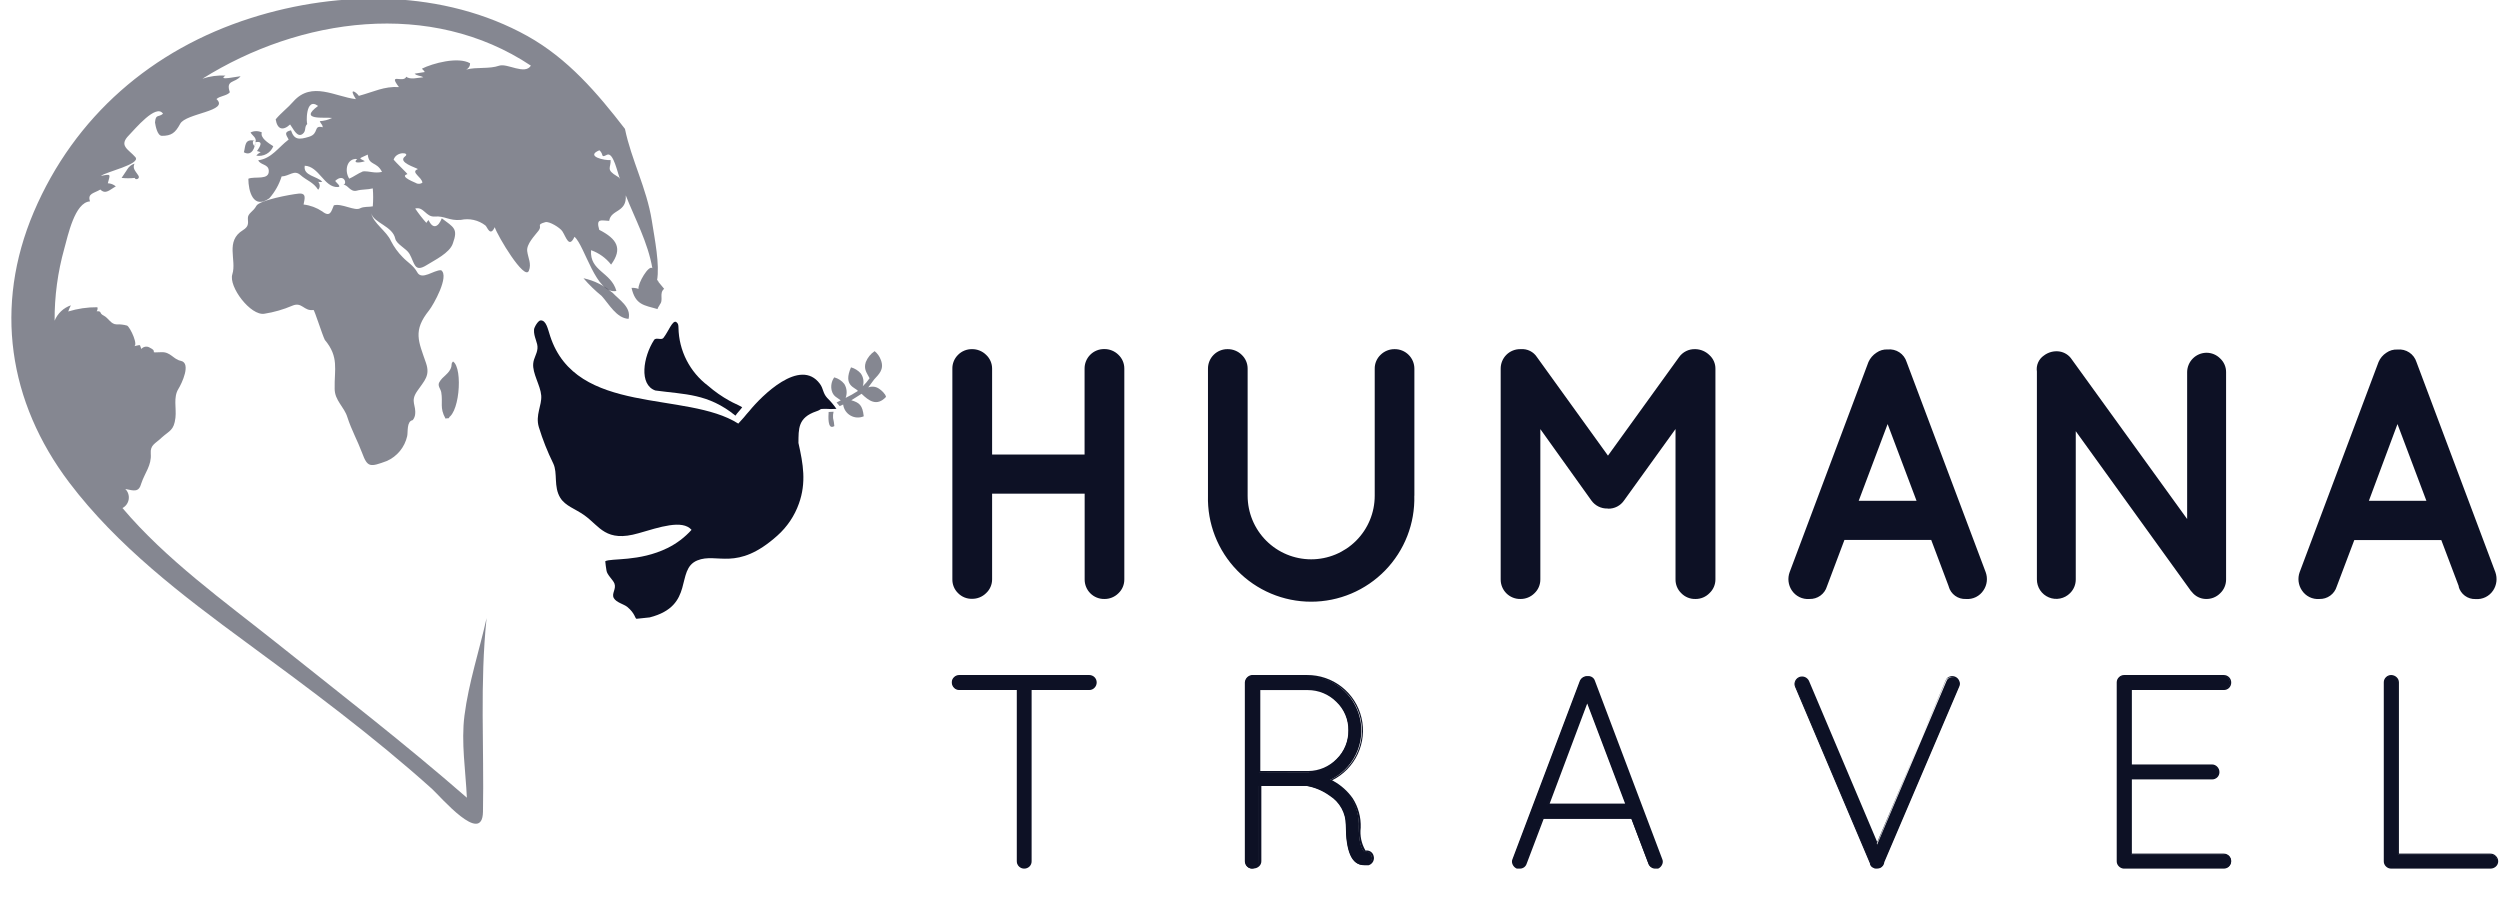
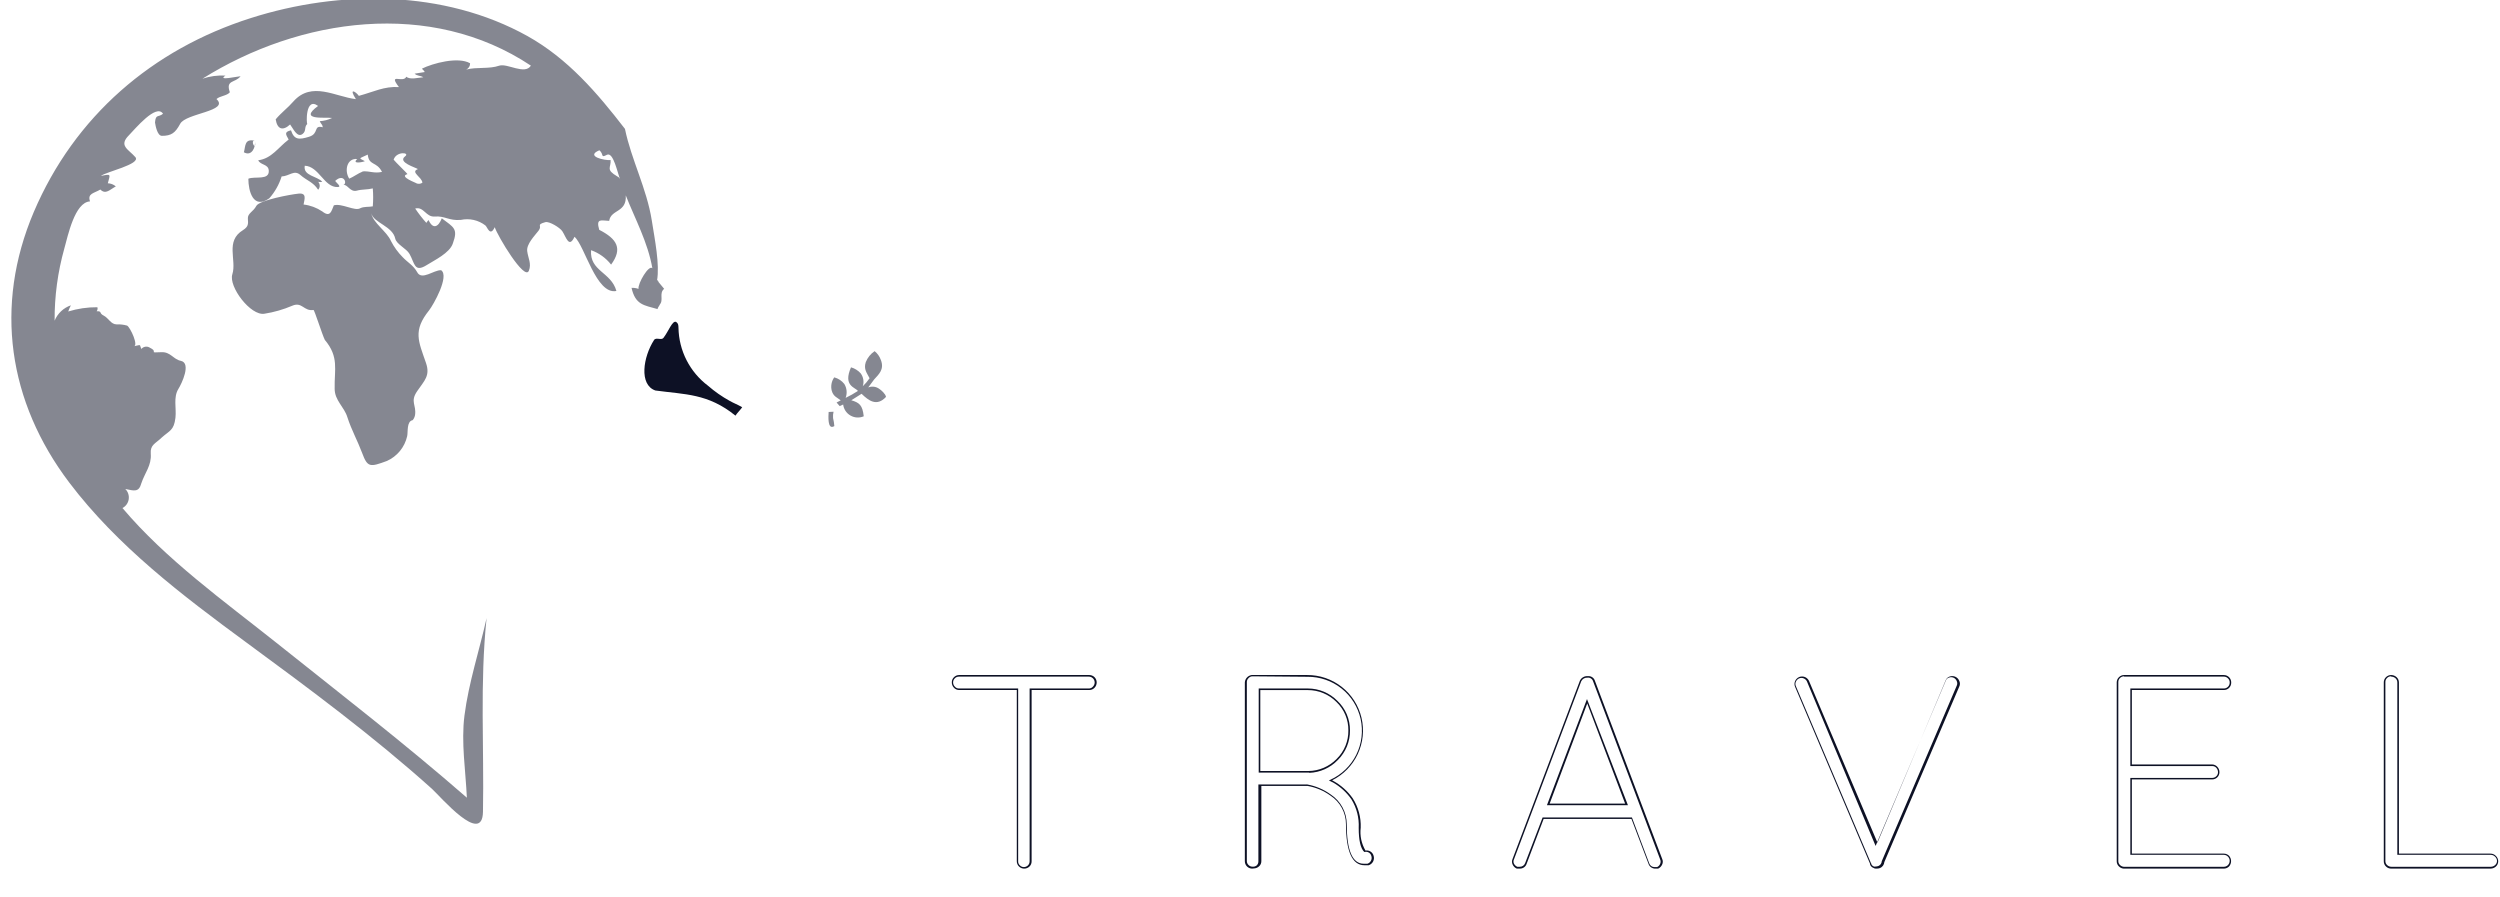
<svg xmlns="http://www.w3.org/2000/svg" width="312" height="112" viewBox="0 0 312 112" fill="none">
  <g clipPath="url(#clip0_1993_4580)">
-     <path d="M123.065 74.023C122.834 74.252 122.559 74.433 122.256 74.555C121.954 74.677 121.631 74.737 121.305 74.733C120.982 74.739 120.661 74.68 120.362 74.558C120.063 74.435 119.792 74.254 119.565 74.023C119.333 73.798 119.15 73.527 119.028 73.228C118.906 72.928 118.847 72.607 118.855 72.283V46.023C118.848 45.7 118.907 45.379 119.03 45.08C119.152 44.78 119.334 44.509 119.565 44.283C119.793 44.054 120.064 43.873 120.363 43.751C120.662 43.629 120.982 43.569 121.305 43.573C121.631 43.569 121.954 43.63 122.256 43.752C122.559 43.874 122.834 44.054 123.065 44.283C123.305 44.505 123.495 44.775 123.624 45.074C123.753 45.374 123.818 45.697 123.815 46.023V56.723H135.355V46.023C135.35 45.699 135.41 45.377 135.532 45.076C135.653 44.775 135.834 44.501 136.064 44.272C136.293 44.042 136.567 43.861 136.868 43.74C137.168 43.618 137.491 43.558 137.815 43.563C138.141 43.559 138.464 43.62 138.766 43.742C139.069 43.864 139.344 44.044 139.575 44.273C139.812 44.496 140.001 44.766 140.128 45.066C140.255 45.365 140.319 45.688 140.315 46.013V72.303C140.319 72.629 140.255 72.952 140.128 73.251C140.001 73.551 139.812 73.82 139.575 74.043C139.344 74.273 139.069 74.454 138.767 74.576C138.465 74.698 138.141 74.758 137.815 74.753C137.492 74.757 137.172 74.697 136.873 74.575C136.574 74.454 136.302 74.273 136.074 74.045C135.846 73.817 135.665 73.545 135.544 73.246C135.422 72.947 135.361 72.626 135.365 72.303V61.613H123.815V72.303C123.816 72.626 123.749 72.946 123.62 73.242C123.491 73.538 123.302 73.804 123.065 74.023ZM176.505 61.853C176.553 63.574 176.256 65.287 175.63 66.891C175.005 68.496 174.064 69.958 172.864 71.192C171.664 72.426 170.228 73.407 168.642 74.077C167.056 74.747 165.352 75.092 163.63 75.092C161.909 75.092 160.204 74.747 158.619 74.077C157.033 73.407 155.597 72.426 154.397 71.192C153.196 69.958 152.256 68.496 151.63 66.891C151.005 65.287 150.707 63.574 150.755 61.853V46.023C150.751 45.701 150.812 45.38 150.934 45.081C151.055 44.782 151.236 44.51 151.464 44.282C151.692 44.054 151.964 43.873 152.263 43.752C152.562 43.63 152.882 43.569 153.205 43.573C153.531 43.569 153.854 43.63 154.156 43.752C154.459 43.874 154.734 44.054 154.965 44.283C155.202 44.506 155.391 44.776 155.518 45.076C155.645 45.375 155.709 45.698 155.705 46.023V61.873C155.705 63.977 156.541 65.994 158.028 67.481C159.515 68.968 161.532 69.803 163.635 69.803C165.738 69.803 167.755 68.968 169.243 67.481C170.73 65.994 171.565 63.977 171.565 61.873V46.023C171.559 45.699 171.621 45.376 171.747 45.077C171.873 44.777 172.059 44.507 172.295 44.283C172.527 44.054 172.802 43.874 173.104 43.752C173.406 43.63 173.73 43.569 174.055 43.573C174.378 43.571 174.698 43.632 174.997 43.754C175.296 43.876 175.568 44.057 175.797 44.285C176.026 44.512 176.207 44.783 176.331 45.082C176.454 45.38 176.517 45.7 176.515 46.023V61.873L176.505 61.853ZM200.695 63.463H200.605C200.216 63.472 199.83 63.385 199.482 63.211C199.133 63.036 198.832 62.78 198.605 62.463L192.235 53.553V72.303C192.239 72.629 192.175 72.952 192.048 73.251C191.921 73.551 191.732 73.82 191.495 74.043C191.264 74.273 190.989 74.454 190.687 74.576C190.385 74.698 190.061 74.758 189.735 74.753C189.412 74.757 189.092 74.697 188.793 74.575C188.494 74.454 188.222 74.273 187.994 74.045C187.766 73.817 187.585 73.545 187.464 73.246C187.342 72.947 187.281 72.626 187.285 72.303V46.023C187.281 45.701 187.342 45.38 187.464 45.081C187.585 44.782 187.766 44.51 187.994 44.282C188.222 44.054 188.494 43.873 188.793 43.752C189.092 43.63 189.412 43.569 189.735 43.573H189.815C190.208 43.545 190.601 43.623 190.953 43.799C191.304 43.975 191.602 44.242 191.815 44.573L200.675 56.863L209.545 44.573C209.77 44.254 210.07 43.996 210.419 43.822C210.768 43.647 211.155 43.562 211.545 43.573H211.595C212.257 43.593 212.887 43.865 213.355 44.333C213.589 44.548 213.774 44.81 213.9 45.101C214.026 45.392 214.089 45.706 214.085 46.023V72.303C214.087 72.623 214.023 72.94 213.897 73.234C213.772 73.528 213.587 73.793 213.355 74.013C213.128 74.25 212.854 74.438 212.552 74.565C212.249 74.692 211.924 74.757 211.595 74.753C211.264 74.762 210.935 74.702 210.628 74.576C210.322 74.451 210.045 74.262 209.815 74.023C209.583 73.798 209.4 73.527 209.278 73.228C209.156 72.928 209.097 72.607 209.105 72.283V53.543L202.685 62.453C202.466 62.777 202.168 63.041 201.821 63.221C201.473 63.401 201.087 63.491 200.695 63.483V63.463ZM243.195 73.173L241.015 67.383H230.185L228.005 73.173C227.868 73.643 227.578 74.053 227.181 74.339C226.785 74.625 226.304 74.771 225.815 74.753C225.383 74.787 224.949 74.704 224.56 74.512C224.171 74.32 223.841 74.027 223.605 73.663C223.39 73.334 223.255 72.96 223.209 72.569C223.164 72.179 223.211 71.783 223.345 71.413L233.185 45.173C233.4 44.699 233.747 44.296 234.185 44.013C234.593 43.724 235.087 43.583 235.585 43.613C236.098 43.56 236.614 43.687 237.044 43.971C237.475 44.256 237.793 44.681 237.945 45.173L247.815 71.413C247.95 71.783 247.996 72.18 247.949 72.571C247.902 72.962 247.764 73.336 247.545 73.663C247.311 74.027 246.983 74.321 246.596 74.513C246.209 74.704 245.776 74.788 245.345 74.753C244.863 74.777 244.387 74.636 243.996 74.352C243.605 74.068 243.322 73.659 243.195 73.193V73.173ZM231.965 62.503H239.185L235.575 52.923L231.965 62.503ZM259.055 53.813V72.303C259.057 72.623 258.996 72.94 258.874 73.235C258.752 73.53 258.572 73.798 258.345 74.023C258.007 74.365 257.574 74.599 257.102 74.694C256.63 74.788 256.141 74.741 255.697 74.556C255.252 74.371 254.873 74.058 254.607 73.657C254.342 73.256 254.202 72.785 254.205 72.303V46.373C254.147 45.992 254.198 45.602 254.352 45.248C254.506 44.894 254.757 44.591 255.075 44.373C255.347 44.164 255.658 44.012 255.989 43.924C256.32 43.837 256.666 43.816 257.005 43.863C257.322 43.909 257.624 44.022 257.894 44.195C258.163 44.367 258.392 44.595 258.565 44.863L272.955 64.773V46.423C272.966 45.788 273.223 45.182 273.673 44.734C274.123 44.286 274.73 44.031 275.365 44.023C275.683 44.023 275.998 44.085 276.292 44.207C276.585 44.329 276.851 44.508 277.075 44.733C277.31 44.95 277.497 45.213 277.624 45.506C277.752 45.798 277.817 46.114 277.815 46.433V72.303C277.819 72.629 277.755 72.952 277.628 73.251C277.501 73.551 277.312 73.82 277.075 74.043C276.845 74.275 276.571 74.457 276.268 74.579C275.966 74.701 275.641 74.76 275.315 74.753C274.97 74.75 274.631 74.668 274.323 74.514C274.014 74.36 273.745 74.137 273.535 73.863C273.448 73.785 273.374 73.694 273.315 73.593L259.055 53.813ZM306.865 73.193L304.675 67.403H293.815L291.625 73.193C291.487 73.655 291.2 74.058 290.81 74.34C290.419 74.622 289.947 74.767 289.465 74.753C289.034 74.788 288.602 74.704 288.215 74.513C287.827 74.321 287.499 74.027 287.265 73.663C287.048 73.335 286.911 72.961 286.864 72.57C286.817 72.18 286.862 71.784 286.995 71.413L296.845 45.173C297.047 44.702 297.385 44.302 297.815 44.023C298.222 43.733 298.716 43.592 299.215 43.623C299.728 43.572 300.243 43.7 300.673 43.984C301.103 44.268 301.421 44.692 301.575 45.183L311.425 71.423C311.554 71.794 311.597 72.19 311.551 72.58C311.504 72.97 311.369 73.344 311.155 73.673C310.919 74.037 310.589 74.33 310.2 74.522C309.811 74.714 309.378 74.797 308.945 74.763C308.469 74.78 308.001 74.635 307.618 74.351C307.235 74.068 306.959 73.663 306.835 73.203L306.865 73.193ZM295.635 62.503H302.815L299.205 52.923L295.635 62.503ZM126.965 107.503V86.023H119.675C119.566 86.024 119.457 86.001 119.357 85.956C119.257 85.911 119.168 85.846 119.095 85.763C119.016 85.685 118.954 85.592 118.913 85.488C118.872 85.385 118.852 85.275 118.855 85.163C118.851 85.055 118.87 84.947 118.912 84.847C118.953 84.747 119.016 84.657 119.095 84.583C119.17 84.505 119.26 84.444 119.36 84.403C119.46 84.361 119.567 84.341 119.675 84.343H135.905C136.015 84.341 136.123 84.362 136.225 84.403C136.326 84.444 136.418 84.506 136.495 84.583C136.575 84.657 136.637 84.747 136.679 84.847C136.72 84.947 136.74 85.055 136.735 85.163C136.737 85.387 136.651 85.603 136.495 85.763C136.422 85.847 136.331 85.913 136.229 85.958C136.127 86.003 136.017 86.025 135.905 86.023H128.625V107.483C128.624 107.701 128.538 107.909 128.385 108.063C128.27 108.18 128.122 108.26 127.961 108.293C127.8 108.326 127.633 108.31 127.481 108.248C127.329 108.186 127.199 108.08 127.107 107.944C127.015 107.808 126.966 107.648 126.965 107.483V107.503ZM170.165 107.953C168.692 107.953 167.955 106.287 167.955 102.953C167.953 102.229 167.768 101.517 167.419 100.883C167.07 100.249 166.566 99.712 165.955 99.323C165.096 98.695 164.104 98.271 163.055 98.083C163.033 98.076 163.008 98.076 162.985 98.083H157.115V107.563C157.119 107.674 157.098 107.783 157.053 107.884C157.008 107.984 156.94 108.073 156.855 108.143C156.776 108.222 156.683 108.283 156.58 108.324C156.477 108.365 156.366 108.386 156.255 108.383C156.146 108.387 156.036 108.368 155.935 108.326C155.833 108.285 155.741 108.223 155.665 108.143C155.512 107.989 155.426 107.781 155.425 107.563V85.163C155.426 84.957 155.509 84.759 155.655 84.613C155.794 84.463 155.982 84.367 156.185 84.343H163.095C164.643 84.35 166.143 84.882 167.349 85.853C168.555 86.824 169.395 88.175 169.732 89.686C170.069 91.197 169.883 92.778 169.204 94.169C168.525 95.56 167.394 96.68 165.995 97.343L166.335 97.513C167.259 98.039 168.052 98.768 168.655 99.643C169.328 100.727 169.652 101.99 169.585 103.263C169.585 104.793 169.805 105.773 170.245 106.263C170.441 106.22 170.646 106.252 170.819 106.355C170.992 106.457 171.119 106.621 171.175 106.813C171.214 106.921 171.23 107.035 171.224 107.149C171.217 107.263 171.187 107.375 171.135 107.477C171.084 107.579 171.012 107.669 170.924 107.743C170.836 107.816 170.735 107.871 170.625 107.903H170.555H170.205L170.165 107.953ZM163.255 96.383C164.606 96.34 165.886 95.765 166.815 94.783C167.296 94.31 167.675 93.745 167.931 93.121C168.187 92.497 168.315 91.828 168.305 91.153C168.32 90.478 168.196 89.808 167.939 89.183C167.683 88.558 167.3 87.993 166.815 87.523C166.336 87.039 165.764 86.656 165.134 86.398C164.503 86.14 163.827 86.013 163.145 86.023H157.145V96.363L163.255 96.383ZM206.815 108.273H206.495C206.322 108.286 206.15 108.239 206.006 108.141C205.863 108.043 205.757 107.899 205.705 107.733L203.565 102.083H192.565L190.425 107.733C190.374 107.899 190.268 108.043 190.124 108.141C189.981 108.239 189.809 108.286 189.635 108.273H189.325C189.117 108.183 188.95 108.019 188.855 107.813C188.806 107.714 188.78 107.604 188.78 107.493C188.78 107.382 188.806 107.273 188.855 107.173L197.245 84.953C197.321 84.79 197.444 84.653 197.6 84.561C197.756 84.47 197.935 84.429 198.115 84.443C198.286 84.424 198.458 84.464 198.602 84.557C198.746 84.65 198.853 84.79 198.905 84.953L207.295 107.173C207.345 107.273 207.37 107.382 207.37 107.493C207.37 107.604 207.345 107.714 207.295 107.813C207.25 107.918 207.184 108.013 207.102 108.092C207.019 108.171 206.922 108.232 206.815 108.273ZM198.075 87.563L193.165 100.433H202.945L198.075 87.563ZM234.505 108.243C234.376 108.284 234.241 108.304 234.105 108.303C234.014 108.312 233.923 108.291 233.845 108.243C233.749 108.212 233.662 108.159 233.591 108.088C233.52 108.016 233.467 107.929 233.435 107.833C233.435 107.833 233.435 107.833 233.435 107.763L224.075 85.683C224.031 85.583 224.008 85.474 224.008 85.363C224.008 85.253 224.031 85.144 224.075 85.043C224.162 84.835 224.327 84.67 224.535 84.584C224.743 84.497 224.977 84.497 225.185 84.583C225.38 84.658 225.538 84.805 225.625 84.993L234.265 105.403L242.925 84.993C242.961 84.893 243.019 84.802 243.095 84.728C243.172 84.653 243.264 84.597 243.365 84.563C243.572 84.485 243.802 84.492 244.004 84.581C244.206 84.671 244.365 84.837 244.445 85.043C244.49 85.144 244.513 85.253 244.513 85.363C244.513 85.474 244.49 85.583 244.445 85.683L235.085 107.593C235.078 107.742 235.03 107.886 234.945 108.008C234.86 108.13 234.742 108.225 234.605 108.283L234.505 108.243ZM264.235 107.483V85.163C264.236 84.946 264.322 84.738 264.475 84.583C264.551 84.504 264.643 84.442 264.745 84.4C264.846 84.359 264.956 84.34 265.065 84.343H277.495C277.66 84.348 277.82 84.4 277.956 84.493C278.092 84.587 278.198 84.718 278.26 84.871C278.323 85.024 278.34 85.191 278.308 85.353C278.277 85.515 278.2 85.665 278.085 85.783C277.927 85.937 277.716 86.023 277.495 86.023H265.955V95.503H276.075C276.186 95.503 276.296 95.526 276.398 95.57C276.5 95.615 276.591 95.681 276.665 95.763C276.821 95.924 276.907 96.14 276.905 96.363C276.909 96.472 276.889 96.579 276.848 96.679C276.807 96.779 276.744 96.869 276.665 96.943C276.507 97.097 276.296 97.183 276.075 97.183H265.955V106.633H277.525C277.643 106.621 277.761 106.633 277.874 106.669C277.986 106.705 278.09 106.764 278.177 106.843C278.265 106.922 278.336 107.018 278.384 107.126C278.432 107.234 278.457 107.35 278.457 107.468C278.457 107.586 278.432 107.703 278.384 107.811C278.336 107.919 278.265 108.015 278.177 108.094C278.09 108.173 277.986 108.232 277.874 108.268C277.761 108.304 277.643 108.316 277.525 108.303H265.025C264.825 108.283 264.638 108.195 264.495 108.053C264.347 107.901 264.264 107.696 264.265 107.483H264.235ZM310.825 108.303H298.425C298.309 108.306 298.194 108.282 298.088 108.233C297.983 108.185 297.889 108.113 297.815 108.023C297.736 107.95 297.673 107.86 297.632 107.76C297.59 107.66 297.571 107.552 297.575 107.443V85.163C297.571 85.055 297.59 84.947 297.632 84.847C297.673 84.747 297.736 84.657 297.815 84.583C297.891 84.504 297.983 84.441 298.084 84.4C298.186 84.358 298.296 84.339 298.405 84.343C298.629 84.341 298.845 84.428 299.005 84.583C299.087 84.656 299.153 84.745 299.198 84.845C299.243 84.945 299.266 85.054 299.265 85.163V106.633H310.815C310.927 106.632 311.038 106.653 311.141 106.696C311.244 106.739 311.338 106.803 311.415 106.883C311.499 106.959 311.565 107.052 311.61 107.155C311.655 107.259 311.677 107.371 311.675 107.483C311.679 107.594 311.658 107.703 311.613 107.804C311.568 107.904 311.5 107.993 311.415 108.063C311.337 108.142 311.243 108.205 311.14 108.246C311.037 108.287 310.926 108.307 310.815 108.303H310.825Z" fill="#0D1125" />
    <path d="M189.686 108.403H189.636H189.296C189.064 108.305 188.879 108.123 188.776 107.893C188.722 107.781 188.693 107.658 188.693 107.533C188.693 107.409 188.722 107.286 188.776 107.173L197.166 84.963C197.252 84.775 197.394 84.618 197.573 84.514C197.752 84.41 197.959 84.365 198.166 84.383C198.357 84.363 198.549 84.41 198.709 84.516C198.87 84.622 198.989 84.78 199.046 84.963L207.436 107.183C207.49 107.294 207.519 107.415 207.519 107.538C207.519 107.662 207.49 107.783 207.436 107.893C207.337 108.119 207.159 108.301 206.936 108.403H206.616C206.419 108.414 206.225 108.359 206.064 108.247C205.902 108.135 205.783 107.971 205.726 107.783L203.606 102.203H192.646L190.526 107.793C190.47 107.972 190.358 108.128 190.207 108.237C190.055 108.347 189.873 108.406 189.686 108.403ZM189.356 108.173H189.656C189.807 108.179 189.956 108.135 190.081 108.049C190.205 107.962 190.298 107.837 190.346 107.693L192.516 102.023H203.666L205.816 107.723C205.858 107.863 205.944 107.986 206.061 108.075C206.177 108.163 206.319 108.211 206.466 108.213H206.516H206.806C206.979 108.134 207.115 107.991 207.186 107.813C207.225 107.725 207.246 107.63 207.246 107.533C207.246 107.437 207.225 107.341 207.186 107.253L198.816 85.023C198.772 84.877 198.677 84.752 198.549 84.669C198.42 84.587 198.267 84.553 198.116 84.573C197.955 84.56 197.795 84.596 197.655 84.676C197.516 84.757 197.404 84.878 197.336 85.023L188.946 107.243C188.903 107.329 188.881 107.423 188.881 107.518C188.881 107.614 188.903 107.708 188.946 107.793C189.036 107.962 189.18 108.096 189.356 108.173ZM127.806 108.403C127.565 108.402 127.335 108.305 127.166 108.133C127.079 108.049 127.011 107.948 126.964 107.836C126.918 107.724 126.895 107.604 126.896 107.483V86.113H119.696C119.573 86.114 119.452 86.088 119.34 86.038C119.228 85.988 119.127 85.915 119.046 85.823C118.875 85.646 118.782 85.409 118.786 85.163C118.782 85.042 118.804 84.921 118.85 84.809C118.897 84.697 118.967 84.596 119.056 84.513C119.141 84.426 119.244 84.357 119.358 84.31C119.471 84.264 119.593 84.241 119.716 84.243H135.936C136.057 84.242 136.178 84.265 136.291 84.311C136.404 84.356 136.506 84.424 136.593 84.509C136.679 84.595 136.748 84.697 136.795 84.809C136.841 84.921 136.866 85.042 136.866 85.163C136.867 85.287 136.844 85.41 136.798 85.525C136.751 85.64 136.683 85.745 136.596 85.833C136.513 85.923 136.412 85.994 136.3 86.043C136.188 86.091 136.068 86.115 135.946 86.113H128.746V107.483C128.749 107.606 128.727 107.728 128.68 107.842C128.634 107.956 128.564 108.058 128.476 108.143C128.299 108.314 128.061 108.407 127.816 108.403H127.806ZM126.966 85.923H127.066V107.483C127.06 107.579 127.077 107.674 127.113 107.762C127.149 107.85 127.205 107.929 127.276 107.993C127.339 108.063 127.416 108.118 127.503 108.156C127.589 108.194 127.682 108.213 127.776 108.213C127.966 108.211 128.148 108.136 128.286 108.003C128.354 107.935 128.407 107.854 128.443 107.765C128.479 107.675 128.497 107.58 128.496 107.483V85.923H135.876C135.974 85.927 136.072 85.908 136.162 85.868C136.252 85.829 136.332 85.769 136.396 85.693C136.536 85.553 136.615 85.362 136.616 85.163C136.614 85.068 136.594 84.973 136.556 84.885C136.518 84.797 136.463 84.717 136.395 84.65C136.326 84.583 136.245 84.531 136.156 84.495C136.067 84.46 135.971 84.442 135.876 84.443H119.666C119.572 84.442 119.48 84.459 119.393 84.496C119.307 84.532 119.23 84.585 119.166 84.653C119.096 84.719 119.041 84.798 119.003 84.886C118.965 84.973 118.946 85.068 118.946 85.163C118.946 85.362 119.025 85.553 119.166 85.693C119.228 85.766 119.304 85.823 119.391 85.863C119.477 85.903 119.571 85.923 119.666 85.923H126.966ZM277.546 108.403H265.026C264.797 108.384 264.583 108.281 264.426 108.113C264.342 108.032 264.275 107.934 264.231 107.825C264.186 107.717 264.164 107.601 264.166 107.483V85.163C264.166 85.042 264.191 84.921 264.239 84.81C264.287 84.698 264.357 84.597 264.446 84.513C264.53 84.427 264.631 84.358 264.743 84.311C264.855 84.265 264.975 84.242 265.096 84.243H277.526C277.649 84.242 277.771 84.266 277.885 84.312C278 84.359 278.103 84.429 278.19 84.516C278.277 84.604 278.345 84.708 278.391 84.823C278.436 84.938 278.458 85.06 278.456 85.183C278.458 85.308 278.436 85.431 278.389 85.546C278.343 85.661 278.273 85.766 278.186 85.853C278.101 85.937 278.001 86.003 277.892 86.047C277.782 86.092 277.664 86.114 277.546 86.113H266.056V95.403H276.056C276.18 95.402 276.303 95.428 276.417 95.478C276.53 95.528 276.632 95.601 276.716 95.693C276.803 95.782 276.871 95.886 276.918 96.001C276.964 96.117 276.987 96.24 276.986 96.363C276.987 96.484 276.964 96.605 276.918 96.716C276.871 96.828 276.802 96.929 276.716 97.013C276.539 97.184 276.301 97.277 276.056 97.273H266.056V106.533H277.536C277.656 106.533 277.776 106.557 277.888 106.603C277.999 106.649 278.101 106.718 278.186 106.803C278.349 106.987 278.439 107.223 278.439 107.468C278.439 107.714 278.349 107.95 278.186 108.133C278.016 108.305 277.786 108.402 277.546 108.403ZM265.086 84.403C264.991 84.403 264.897 84.421 264.809 84.457C264.722 84.493 264.642 84.546 264.576 84.613C264.507 84.679 264.454 84.759 264.417 84.847C264.381 84.934 264.364 85.029 264.366 85.123V107.453C264.363 107.545 264.38 107.635 264.414 107.719C264.449 107.804 264.5 107.88 264.566 107.943C264.69 108.074 264.856 108.156 265.036 108.173H277.546C277.734 108.172 277.913 108.097 278.046 107.963C278.186 107.823 278.265 107.632 278.266 107.433C278.267 107.335 278.248 107.237 278.21 107.146C278.172 107.055 278.116 106.972 278.046 106.903C277.98 106.834 277.901 106.779 277.813 106.741C277.726 106.703 277.631 106.683 277.536 106.683H265.866V97.083H276.096C276.284 97.082 276.463 97.007 276.596 96.873C276.665 96.808 276.719 96.729 276.756 96.641C276.792 96.553 276.809 96.459 276.806 96.363C276.808 96.163 276.732 95.97 276.596 95.823C276.53 95.751 276.45 95.694 276.36 95.656C276.27 95.618 276.173 95.6 276.076 95.603H265.866V85.923H277.546C277.642 85.922 277.736 85.902 277.824 85.864C277.912 85.826 277.992 85.771 278.059 85.703C278.126 85.634 278.178 85.553 278.214 85.464C278.249 85.374 278.267 85.279 278.266 85.183C278.27 85.084 278.252 84.986 278.214 84.894C278.176 84.803 278.119 84.72 278.046 84.653C277.978 84.585 277.897 84.53 277.808 84.494C277.718 84.458 277.622 84.441 277.526 84.443H265.086V84.403ZM298.406 108.403C298.165 108.402 297.935 108.305 297.766 108.133C297.678 108.05 297.609 107.948 297.563 107.837C297.516 107.725 297.493 107.605 297.496 107.483V85.163C297.494 85.042 297.517 84.922 297.564 84.811C297.61 84.699 297.679 84.598 297.766 84.513C297.852 84.426 297.955 84.358 298.068 84.311C298.181 84.265 298.303 84.242 298.426 84.243C298.675 84.247 298.914 84.343 299.096 84.513C299.187 84.596 299.259 84.696 299.309 84.808C299.359 84.92 299.385 85.041 299.386 85.163V106.533H310.816C310.941 106.532 311.066 106.558 311.181 106.607C311.297 106.657 311.4 106.731 311.486 106.823C311.576 106.908 311.649 107.01 311.699 107.124C311.749 107.237 311.775 107.359 311.776 107.483C311.777 107.608 311.751 107.731 311.701 107.845C311.651 107.958 311.578 108.06 311.486 108.143C311.305 108.308 311.07 108.4 310.826 108.403H298.406ZM298.406 84.403C298.312 84.402 298.22 84.419 298.133 84.456C298.047 84.492 297.97 84.546 297.906 84.613C297.836 84.678 297.781 84.757 297.745 84.846C297.709 84.933 297.692 85.028 297.696 85.123V107.443C297.69 107.539 297.707 107.634 297.743 107.722C297.779 107.81 297.835 107.889 297.906 107.953C298.045 108.09 298.231 108.169 298.426 108.173H310.866C311.064 108.169 311.253 108.091 311.396 107.953C311.469 107.89 311.528 107.812 311.567 107.724C311.607 107.636 311.627 107.54 311.626 107.443C311.625 107.343 311.603 107.244 311.562 107.153C311.52 107.062 311.46 106.98 311.386 106.913C311.246 106.77 311.056 106.687 310.856 106.683H299.186V85.163C299.186 85.068 299.167 84.973 299.129 84.885C299.091 84.797 299.036 84.719 298.966 84.653C298.818 84.518 298.626 84.444 298.426 84.443L298.406 84.403ZM234.136 108.403C234.026 108.415 233.916 108.386 233.826 108.323C233.725 108.289 233.633 108.232 233.557 108.158C233.481 108.083 233.423 107.993 233.386 107.893C233.375 107.864 233.375 107.832 233.386 107.803L224.026 85.723C223.976 85.61 223.95 85.487 223.95 85.363C223.95 85.24 223.976 85.117 224.026 85.004C224.126 84.776 224.308 84.594 224.536 84.493C224.767 84.404 225.024 84.404 225.256 84.493C225.473 84.586 225.65 84.753 225.756 84.963L234.306 105.163L242.816 84.913C242.856 84.8 242.922 84.697 243.009 84.614C243.095 84.531 243.201 84.469 243.316 84.433C243.547 84.349 243.802 84.358 244.026 84.459C244.25 84.559 244.426 84.744 244.516 84.973C244.57 85.084 244.599 85.205 244.599 85.328C244.599 85.452 244.57 85.573 244.516 85.683L235.166 107.583C235.153 107.746 235.096 107.902 235.001 108.034C234.905 108.166 234.776 108.27 234.626 108.333C234.469 108.39 234.302 108.414 234.136 108.403ZM233.526 107.733V107.803C233.553 107.884 233.599 107.956 233.66 108.015C233.721 108.074 233.795 108.118 233.876 108.143C233.938 108.162 234.004 108.162 234.066 108.143C234.192 108.14 234.317 108.117 234.436 108.073C234.552 108.021 234.652 107.937 234.725 107.831C234.797 107.725 234.839 107.601 234.846 107.473L244.206 85.563C244.245 85.477 244.266 85.383 244.266 85.288C244.266 85.194 244.245 85.1 244.206 85.013C244.171 84.917 244.118 84.829 244.048 84.754C243.979 84.678 243.894 84.619 243.801 84.577C243.707 84.536 243.606 84.514 243.504 84.514C243.401 84.513 243.3 84.534 243.206 84.573C243.119 84.601 243.04 84.649 242.976 84.713C242.911 84.778 242.863 84.857 242.836 84.943L234.076 105.573L225.496 85.023C225.413 84.861 225.275 84.733 225.106 84.663C225.014 84.624 224.915 84.603 224.816 84.603C224.716 84.603 224.617 84.624 224.526 84.663C224.346 84.746 224.204 84.892 224.126 85.073C224.086 85.161 224.065 85.257 224.065 85.353C224.065 85.45 224.086 85.546 224.126 85.633L233.496 107.723L233.526 107.733ZM156.266 108.403C156.023 108.401 155.792 108.303 155.622 108.13C155.451 107.958 155.356 107.726 155.356 107.483V85.163C155.371 84.936 155.464 84.721 155.619 84.554C155.773 84.387 155.98 84.277 156.206 84.243H163.126C164.693 84.233 166.217 84.755 167.45 85.723C168.682 86.691 169.551 88.047 169.913 89.572C170.275 91.097 170.109 92.7 169.443 94.118C168.777 95.537 167.65 96.688 166.246 97.383L166.416 97.473C167.368 98 168.188 98.735 168.816 99.623C169.518 100.719 169.867 102.003 169.816 103.303C169.697 104.294 169.908 105.295 170.416 106.153C170.63 106.113 170.851 106.154 171.036 106.269C171.221 106.384 171.357 106.564 171.416 106.773C171.458 106.893 171.475 107.019 171.467 107.146C171.459 107.272 171.425 107.395 171.368 107.508C171.311 107.621 171.232 107.722 171.135 107.803C171.039 107.885 170.927 107.946 170.806 107.983H170.706H170.286C168.756 107.983 167.976 106.253 167.976 102.853C167.974 102.147 167.796 101.451 167.459 100.83C167.123 100.209 166.637 99.681 166.046 99.293C165.196 98.679 164.218 98.265 163.186 98.083H157.416V107.463C157.419 107.588 157.395 107.712 157.345 107.826C157.295 107.94 157.22 108.042 157.126 108.123C156.945 108.288 156.71 108.38 156.466 108.383L156.266 108.403ZM156.266 84.403C156.177 84.411 156.09 84.436 156.011 84.477C155.932 84.518 155.862 84.575 155.806 84.644C155.741 84.705 155.69 84.78 155.656 84.863C155.621 84.945 155.604 85.034 155.606 85.123V107.443C155.604 107.538 155.621 107.633 155.657 107.72C155.694 107.808 155.747 107.887 155.816 107.953C155.882 108.021 155.962 108.074 156.049 108.11C156.137 108.146 156.231 108.164 156.326 108.163C156.5 108.176 156.674 108.127 156.816 108.023C156.889 107.96 156.948 107.882 156.987 107.794C157.027 107.706 157.047 107.61 157.046 107.513V97.903H163.046C163.081 97.889 163.12 97.889 163.156 97.903C164.211 98.095 165.209 98.522 166.076 99.153C166.69 99.558 167.194 100.109 167.543 100.757C167.892 101.404 168.075 102.128 168.076 102.863C168.076 106.133 168.786 107.793 170.186 107.793H170.256H170.656C170.754 107.761 170.845 107.709 170.922 107.641C171 107.572 171.063 107.489 171.108 107.396C171.153 107.302 171.179 107.201 171.183 107.097C171.188 106.994 171.172 106.89 171.136 106.793C171.084 106.623 170.97 106.479 170.815 106.392C170.66 106.304 170.478 106.28 170.306 106.323H170.256C169.796 105.863 169.566 104.873 169.566 103.323C169.633 102.069 169.315 100.823 168.656 99.754C168.058 98.898 167.28 98.184 166.376 97.663L165.846 97.403L166.036 97.313C167.437 96.672 168.576 95.57 169.263 94.189C169.949 92.809 170.141 91.236 169.806 89.731C169.471 88.227 168.63 86.883 167.423 85.924C166.216 84.965 164.717 84.45 163.176 84.463L156.266 84.403ZM203.166 100.493H193.056L198.056 87.243L203.166 100.493ZM193.396 100.293H202.816L198.086 87.793L193.396 100.293ZM163.396 96.423H157.086V85.923H163.236C163.919 85.925 164.595 86.062 165.225 86.326C165.855 86.591 166.426 86.977 166.906 87.463C167.408 87.937 167.807 88.509 168.077 89.144C168.347 89.779 168.483 90.463 168.476 91.153C168.485 91.841 168.355 92.523 168.094 93.159C167.832 93.794 167.445 94.371 166.956 94.853C166.021 95.828 164.745 96.401 163.396 96.453V96.423ZM157.286 96.223H163.286C163.944 96.217 164.596 96.08 165.201 95.821C165.807 95.562 166.356 95.185 166.816 94.713C167.287 94.249 167.659 93.695 167.91 93.083C168.161 92.471 168.285 91.815 168.276 91.153C168.285 90.489 168.156 89.829 167.898 89.217C167.64 88.604 167.258 88.051 166.776 87.593C166.311 87.128 165.76 86.758 165.152 86.506C164.545 86.254 163.893 86.124 163.236 86.123H157.286V96.223Z" fill="#0D1125" />
    <path opacity="0.5" fillRule="evenodd" clipRule="evenodd" d="M81.995 35.023C82.355 33.023 81.715 29.893 81.345 27.523C80.715 23.523 78.785 19.933 77.995 16.084C74.515 11.573 70.865 7.313 65.815 4.493C55.415 -1.287 42.425 -1.287 31.305 2.253C18.985 6.173 9.305 14.524 4.215 26.463C-0.765 38.184 1.025 50.154 8.645 60.224C14.645 68.153 22.745 74.303 30.705 80.153C38.665 86.004 46.555 91.844 53.915 98.454C55.005 99.454 60.195 105.563 60.275 101.323C60.425 93.213 59.875 85.323 60.725 77.144C59.835 81.144 58.485 85.213 57.965 89.303C57.535 92.644 58.115 96.204 58.265 99.553C50.565 92.834 42.435 86.553 34.475 80.204C27.965 75.023 20.705 69.823 15.285 63.404C15.492 63.294 15.671 63.137 15.806 62.946C15.942 62.755 16.03 62.534 16.064 62.302C16.098 62.07 16.077 61.834 16.003 61.612C15.928 61.389 15.802 61.188 15.635 61.023C16.755 61.254 17.325 61.464 17.635 60.324C18.065 59.023 18.935 58.074 18.815 56.623C18.725 55.493 19.425 55.353 20.165 54.623C21.165 53.724 21.705 53.733 21.895 52.144C22.035 50.934 21.605 49.603 22.265 48.533C22.685 47.864 23.895 45.303 22.565 45.033C21.645 44.853 21.275 43.904 20.165 43.953C18.385 44.033 19.835 43.953 18.735 43.413C18.568 43.293 18.362 43.24 18.157 43.266C17.953 43.292 17.766 43.395 17.635 43.553C17.355 42.883 17.695 43.044 16.635 43.224C17.395 43.283 16.245 40.803 15.855 40.633C15.433 40.514 14.994 40.463 14.555 40.483C13.835 40.483 13.555 39.694 12.935 39.383C12.315 39.074 12.785 38.824 12.065 38.843C12.118 38.773 12.154 38.691 12.17 38.604C12.186 38.517 12.181 38.428 12.155 38.343C10.922 38.332 9.694 38.511 8.515 38.873C8.604 38.608 8.715 38.351 8.845 38.103C8.389 38.26 7.972 38.513 7.622 38.844C7.272 39.175 6.997 39.577 6.815 40.023C6.798 36.982 7.205 33.953 8.025 31.023C8.465 29.463 9.325 25.233 11.235 25.134C10.885 24.134 11.725 24.134 12.525 23.654C13.195 24.323 13.715 23.654 14.455 23.264C14.177 23.022 13.823 22.884 13.455 22.873C13.765 21.713 13.905 21.694 12.595 21.953C13.195 21.453 17.595 20.494 16.905 19.623C16.035 18.623 14.775 18.203 16.085 16.884C16.825 16.134 19.495 12.883 20.345 14.194C19.765 14.684 19.435 14.194 19.345 15.284C19.405 15.674 19.625 16.944 20.205 16.953C21.395 16.953 21.875 16.584 22.485 15.454C23.175 14.123 28.685 13.883 27.015 12.364C27.435 11.963 28.335 11.963 28.685 11.514C28.135 9.923 29.335 10.393 30.025 9.513C29.735 9.513 27.025 10.133 28.145 9.433C27.169 9.378 26.191 9.51 25.265 9.823C37.415 2.213 53.745 -0.137 66.255 8.193C65.505 9.383 63.325 7.873 62.315 8.193C61.035 8.643 59.485 8.333 58.185 8.683C58.335 8.615 58.461 8.504 58.547 8.363C58.633 8.222 58.674 8.058 58.665 7.893C57.155 7.043 54.025 7.893 52.665 8.563C52.745 8.733 52.975 8.823 52.995 8.993L51.745 9.193C52.035 9.493 52.475 9.413 52.825 9.643C52.155 9.693 51.185 9.983 50.705 9.573C50.345 10.434 48.375 9.013 49.785 10.864C47.905 10.764 46.695 11.444 44.785 11.963C44.385 11.403 43.485 10.914 44.415 12.373C41.855 12.073 38.905 10.094 36.625 12.653C35.925 13.463 35.105 14.053 34.405 14.893C34.605 16.143 35.295 16.373 36.205 15.534C36.555 15.973 37.065 17.224 37.745 16.733C38.275 16.334 37.925 15.844 38.355 15.463C38.235 15.563 38.075 12.014 39.695 13.223C37.175 15.073 40.565 14.594 41.445 14.723C40.963 14.957 40.44 15.092 39.905 15.123C40.055 15.493 40.245 15.514 40.285 15.883C39.055 15.573 39.865 16.663 38.585 17.064C37.305 17.463 36.705 17.453 36.315 16.264C35.435 16.463 35.665 16.773 36.025 17.413C34.705 18.413 33.905 19.784 32.225 20.003C32.515 20.634 33.505 20.453 33.545 21.303C33.605 22.544 31.815 21.963 30.995 22.303C30.995 23.834 31.595 26.183 33.605 24.753C34.306 23.963 34.831 23.032 35.145 22.023C36.145 21.974 36.705 21.143 37.495 21.843C38.285 22.544 39.105 22.724 39.705 23.683C39.83 23.547 39.9 23.369 39.9 23.183C39.9 22.998 39.83 22.82 39.705 22.683C39.871 22.733 40.049 22.733 40.215 22.683C39.595 21.974 37.795 21.953 38.035 20.683C39.815 20.753 40.465 23.424 42.145 23.343C42.725 23.343 41.895 22.744 41.835 22.573C42.925 21.573 43.395 22.944 42.835 23.084C43.365 22.953 43.675 24.014 44.525 23.794C45.185 23.613 45.845 23.683 46.525 23.514C46.585 24.259 46.585 25.008 46.525 25.753C46.005 25.854 45.425 25.753 44.945 25.994C44.295 26.384 42.655 25.343 41.665 25.623C41.355 26.314 41.245 27.194 40.215 26.384C39.517 25.916 38.719 25.622 37.885 25.523C38.005 24.854 38.305 24.064 37.275 24.163C36.245 24.264 32.345 24.994 31.985 25.703C31.625 26.413 30.885 26.613 30.935 27.284C30.985 27.953 31.005 28.284 30.335 28.713C28.065 30.093 29.565 32.434 28.995 34.233C28.505 35.773 31.285 39.444 32.995 39.154C34.192 38.967 35.361 38.631 36.475 38.154C37.715 37.623 37.905 38.873 39.125 38.684C39.245 38.684 40.215 41.773 40.535 42.413C42.335 44.563 41.715 46.074 41.765 48.514C41.765 49.983 42.955 50.764 43.355 52.074C43.865 53.663 44.615 54.983 45.195 56.533C45.875 58.373 46.195 58.294 48.275 57.533C48.911 57.251 49.472 56.823 49.913 56.285C50.354 55.747 50.663 55.112 50.815 54.434C50.935 53.923 50.725 52.574 51.505 52.434C51.651 52.254 51.751 52.041 51.795 51.813C51.995 50.523 51.145 50.154 52.065 48.813C52.985 47.474 53.715 46.883 53.155 45.273C52.225 42.574 51.505 41.273 53.555 38.724C54.085 38.053 56.115 34.464 55.055 33.724C54.155 33.663 52.625 35.063 52.055 33.953C51.605 33.133 50.855 32.733 50.245 32.084C49.662 31.495 49.173 30.821 48.795 30.084C48.265 28.854 46.605 27.884 46.325 26.623C46.655 27.823 48.995 28.224 49.325 29.773C49.485 30.494 50.715 31.003 51.105 31.683C51.765 32.853 51.695 34.053 53.235 33.093C54.235 32.464 56.125 31.573 56.515 30.384C57.195 28.523 56.635 28.384 55.135 27.244C54.715 28.334 54.035 28.674 53.485 27.463C53.485 27.463 53.175 27.784 53.225 27.834C52.712 27.265 52.241 26.66 51.815 26.023C52.895 25.744 53.145 27.113 54.255 27.023C55.535 26.924 56.025 27.573 57.515 27.444C58.045 27.329 58.593 27.332 59.121 27.451C59.65 27.57 60.146 27.803 60.575 28.134C60.815 28.314 61.165 29.604 61.745 28.354C62.075 29.413 65.485 35.123 66.005 33.783C66.355 32.904 65.905 32.214 65.795 31.343C65.685 30.474 66.705 29.444 67.215 28.784C67.725 28.123 66.845 28.064 68.065 27.724C68.545 27.593 69.885 28.413 70.175 28.854C70.665 29.604 71.005 31.034 71.695 29.553C72.975 30.623 74.395 36.824 76.925 36.313C76.275 33.944 73.565 33.853 73.765 31.224C74.753 31.573 75.621 32.197 76.265 33.023C77.735 31.023 77.005 29.814 74.785 28.683C74.335 27.163 75.075 27.544 76.025 27.564C76.245 26.104 78.235 26.564 78.095 24.384C79.285 27.384 80.845 30.233 81.415 33.474C80.975 33.004 79.585 35.364 79.685 36.053C79.406 35.953 79.111 35.909 78.815 35.923C79.305 38.074 80.375 38.084 82.065 38.574C82.065 38.373 82.525 37.834 82.305 38.044C82.885 37.464 82.195 36.623 82.885 36.044C82.585 35.69 82.295 35.34 82.015 34.993C82.015 34.794 82.405 35.493 82.015 34.993L81.995 35.023ZM45.295 21.393C44.645 21.654 44.075 22.104 43.585 22.294C42.945 21.294 43.295 19.713 44.585 19.843C43.845 20.514 45.275 20.244 45.535 20.113C44.765 19.683 44.705 19.854 45.895 19.294C46.045 20.713 46.995 20.113 47.675 21.453C46.675 21.674 46.155 21.323 45.285 21.393C44.865 21.564 46.225 21.314 45.295 21.393ZM51.935 22.863C52.075 22.863 49.705 22.044 50.845 21.733C50.935 21.733 49.345 20.224 49.125 19.924C49.475 18.834 51.215 19.023 50.555 19.514C49.555 20.264 51.965 20.924 52.155 21.104C51.155 21.474 52.675 22.104 52.715 22.803C52.602 22.881 52.47 22.928 52.333 22.938C52.196 22.949 52.059 22.923 51.935 22.863ZM77.045 22.023C75.555 21.143 76.265 20.963 76.205 19.974C75.545 20.064 72.965 19.514 74.805 18.753C75.405 19.273 74.915 19.753 75.735 19.323C76.555 18.893 77.075 21.663 77.395 22.384C77.364 22.303 77.316 22.23 77.256 22.168C77.196 22.107 77.124 22.057 77.045 22.023Z" fill="#0D1125" />
-     <path opacity="0.5" fillRule="evenodd" clipRule="evenodd" d="M55.586 52.233C57.326 52.233 57.836 45.943 56.536 45.113C56.306 45.373 56.396 45.383 56.336 45.723C56.126 46.653 55.226 46.933 54.816 47.723C54.586 48.163 54.986 48.523 55.066 48.943C55.296 50.283 54.846 50.873 55.586 52.213C56.816 52.233 55.346 51.803 55.586 52.233ZM76.426 36.533C75.397 35.631 74.154 35.008 72.816 34.723C73.505 35.527 74.264 36.266 75.086 36.933C75.996 37.933 76.936 39.713 78.446 39.793C78.806 38.333 77.296 37.443 76.446 36.533C76.006 36.163 76.586 36.693 76.426 36.533ZM32.686 16.533C32.465 16.423 32.222 16.366 31.976 16.366C31.729 16.366 31.486 16.423 31.266 16.533C31.506 16.943 32.086 17.213 31.876 17.753C32.976 17.523 32.396 18.373 32.076 18.853C32.233 18.889 32.387 18.94 32.536 19.003C32.321 19.096 32.132 19.24 31.986 19.423C32.42 19.503 32.868 19.431 33.255 19.217C33.641 19.004 33.942 18.663 34.106 18.253C33.456 17.833 32.416 17.173 32.686 16.503V16.533ZM15.876 21.153L15.176 22.203C15.721 22.263 16.271 22.263 16.816 22.203C16.876 22.523 17.546 22.323 17.266 21.903C16.846 21.273 16.526 21.013 16.786 20.423C16.403 20.54 16.078 20.797 15.876 21.143C15.636 21.503 16.316 20.673 15.876 21.153Z" fill="#0D1125" />
    <path opacity="0.5" fillRule="evenodd" clipRule="evenodd" d="M31.816 17.573C30.485 17.253 30.655 18.253 30.436 19.003C31.436 19.583 31.936 18.303 31.816 17.573C32.035 19.093 31.125 17.423 31.816 17.573Z" fill="#0D1125" />
-     <path fillRule="evenodd" clipRule="evenodd" d="M92.086 52.923L92.836 52.093C93.066 51.824 93.266 51.553 93.526 51.283C95.026 49.434 99.866 44.563 102.326 47.904C102.776 48.523 102.676 49.044 103.226 49.654C103.656 50.072 104.044 50.53 104.386 51.023C103.943 51.059 103.498 51.059 103.056 51.023C102.106 51.023 102.646 51.074 101.876 51.334C99.556 52.123 99.666 53.523 99.646 55.283C100.236 57.913 100.646 60.203 99.706 62.843C99.16 64.382 98.235 65.758 97.016 66.844C91.926 71.403 89.496 68.913 87.016 69.944C84.226 71.103 86.786 75.603 81.076 77.053L79.446 77.224C79.246 77.224 79.286 76.573 78.286 75.743C77.856 75.394 76.926 75.204 76.606 74.644C76.286 74.084 76.936 73.513 76.686 72.834C76.516 72.364 75.746 71.743 75.686 71.183C75.616 70.803 75.576 70.424 75.536 70.043C76.236 69.633 79.766 70.133 83.306 68.394C84.442 67.835 85.46 67.065 86.306 66.124C85.156 64.814 82.306 65.793 79.706 66.543C75.586 67.743 74.856 65.674 72.926 64.303C71.756 63.474 70.576 63.163 69.926 62.133C69.056 60.724 69.626 59.044 69.046 57.843C68.326 56.38 67.724 54.862 67.246 53.303C66.796 51.783 67.636 50.614 67.546 49.364C67.456 48.114 66.426 46.593 66.546 45.364C66.616 44.644 66.996 44.243 67.076 43.504C67.156 42.764 66.586 42.063 66.646 41.144C66.646 40.873 67.156 39.974 67.486 39.983C68.176 39.983 68.366 41.053 68.656 41.934C71.906 51.934 85.656 48.743 92.136 52.864L92.086 52.923Z" fill="#0D1125" />
    <path fillRule="evenodd" clipRule="evenodd" d="M92.625 50.823C92.565 50.963 91.935 51.613 91.785 51.873C88.345 49.083 85.465 49.243 81.785 48.733C79.725 48.013 80.265 44.543 81.625 42.433C81.875 42.053 82.535 42.503 82.795 42.173C83.445 41.333 83.905 39.973 84.375 40.173C84.645 40.353 84.665 40.553 84.675 40.923C84.701 42.328 85.047 43.709 85.686 44.96C86.326 46.211 87.242 47.3 88.365 48.143C89.193 48.864 90.095 49.494 91.055 50.023C91.555 50.313 92.065 50.493 92.625 50.823Z" fill="#0D1125" />
    <path opacity="0.5" fillRule="evenodd" clipRule="evenodd" d="M105.225 50.483L104.795 50.684L104.405 50.233L104.925 49.964C104.515 49.633 104.005 49.493 103.805 48.773C103.73 48.488 103.718 48.189 103.772 47.899C103.825 47.608 103.943 47.333 104.115 47.093C104.614 47.227 105.056 47.518 105.375 47.923C105.53 48.181 105.625 48.471 105.653 48.77C105.681 49.07 105.64 49.372 105.535 49.654C106.068 49.4 106.583 49.109 107.075 48.783C106.695 48.324 105.195 48.154 106.205 45.843C106.667 45.971 107.084 46.228 107.405 46.584C107.578 46.812 107.692 47.078 107.739 47.36C107.787 47.642 107.764 47.932 107.675 48.203C107.995 47.903 108.28 47.567 108.525 47.203C108.175 46.523 107.765 46.084 108.045 45.203C108.264 44.64 108.652 44.158 109.155 43.824C109.513 44.114 109.782 44.499 109.935 44.934C110.395 46.123 109.645 46.733 109.095 47.353L108.355 48.353C108.582 48.264 108.827 48.233 109.069 48.264C109.31 48.296 109.54 48.388 109.735 48.533C109.975 48.684 110.515 49.154 110.575 49.533C109.415 50.783 108.395 49.993 107.525 49.144L106.245 49.953C107.245 50.254 107.635 50.544 107.795 51.953C107.531 52.068 107.245 52.118 106.958 52.102C106.671 52.087 106.392 52.004 106.143 51.861C105.893 51.719 105.68 51.52 105.521 51.281C105.362 51.041 105.261 50.769 105.225 50.483ZM104.025 51.383C103.964 51.642 103.944 51.909 103.965 52.173C104.048 52.502 104.101 52.836 104.125 53.173C103.225 53.743 103.395 51.834 103.415 51.413L104.025 51.383Z" fill="#0D1125" />
  </g>
  <defs>
    <clipPath id="clip0_1993_4580">
      <rect width="311" height="111.83" fill="white" transform="translate(0.815 0.023)" />
    </clipPath>
  </defs>
</svg>